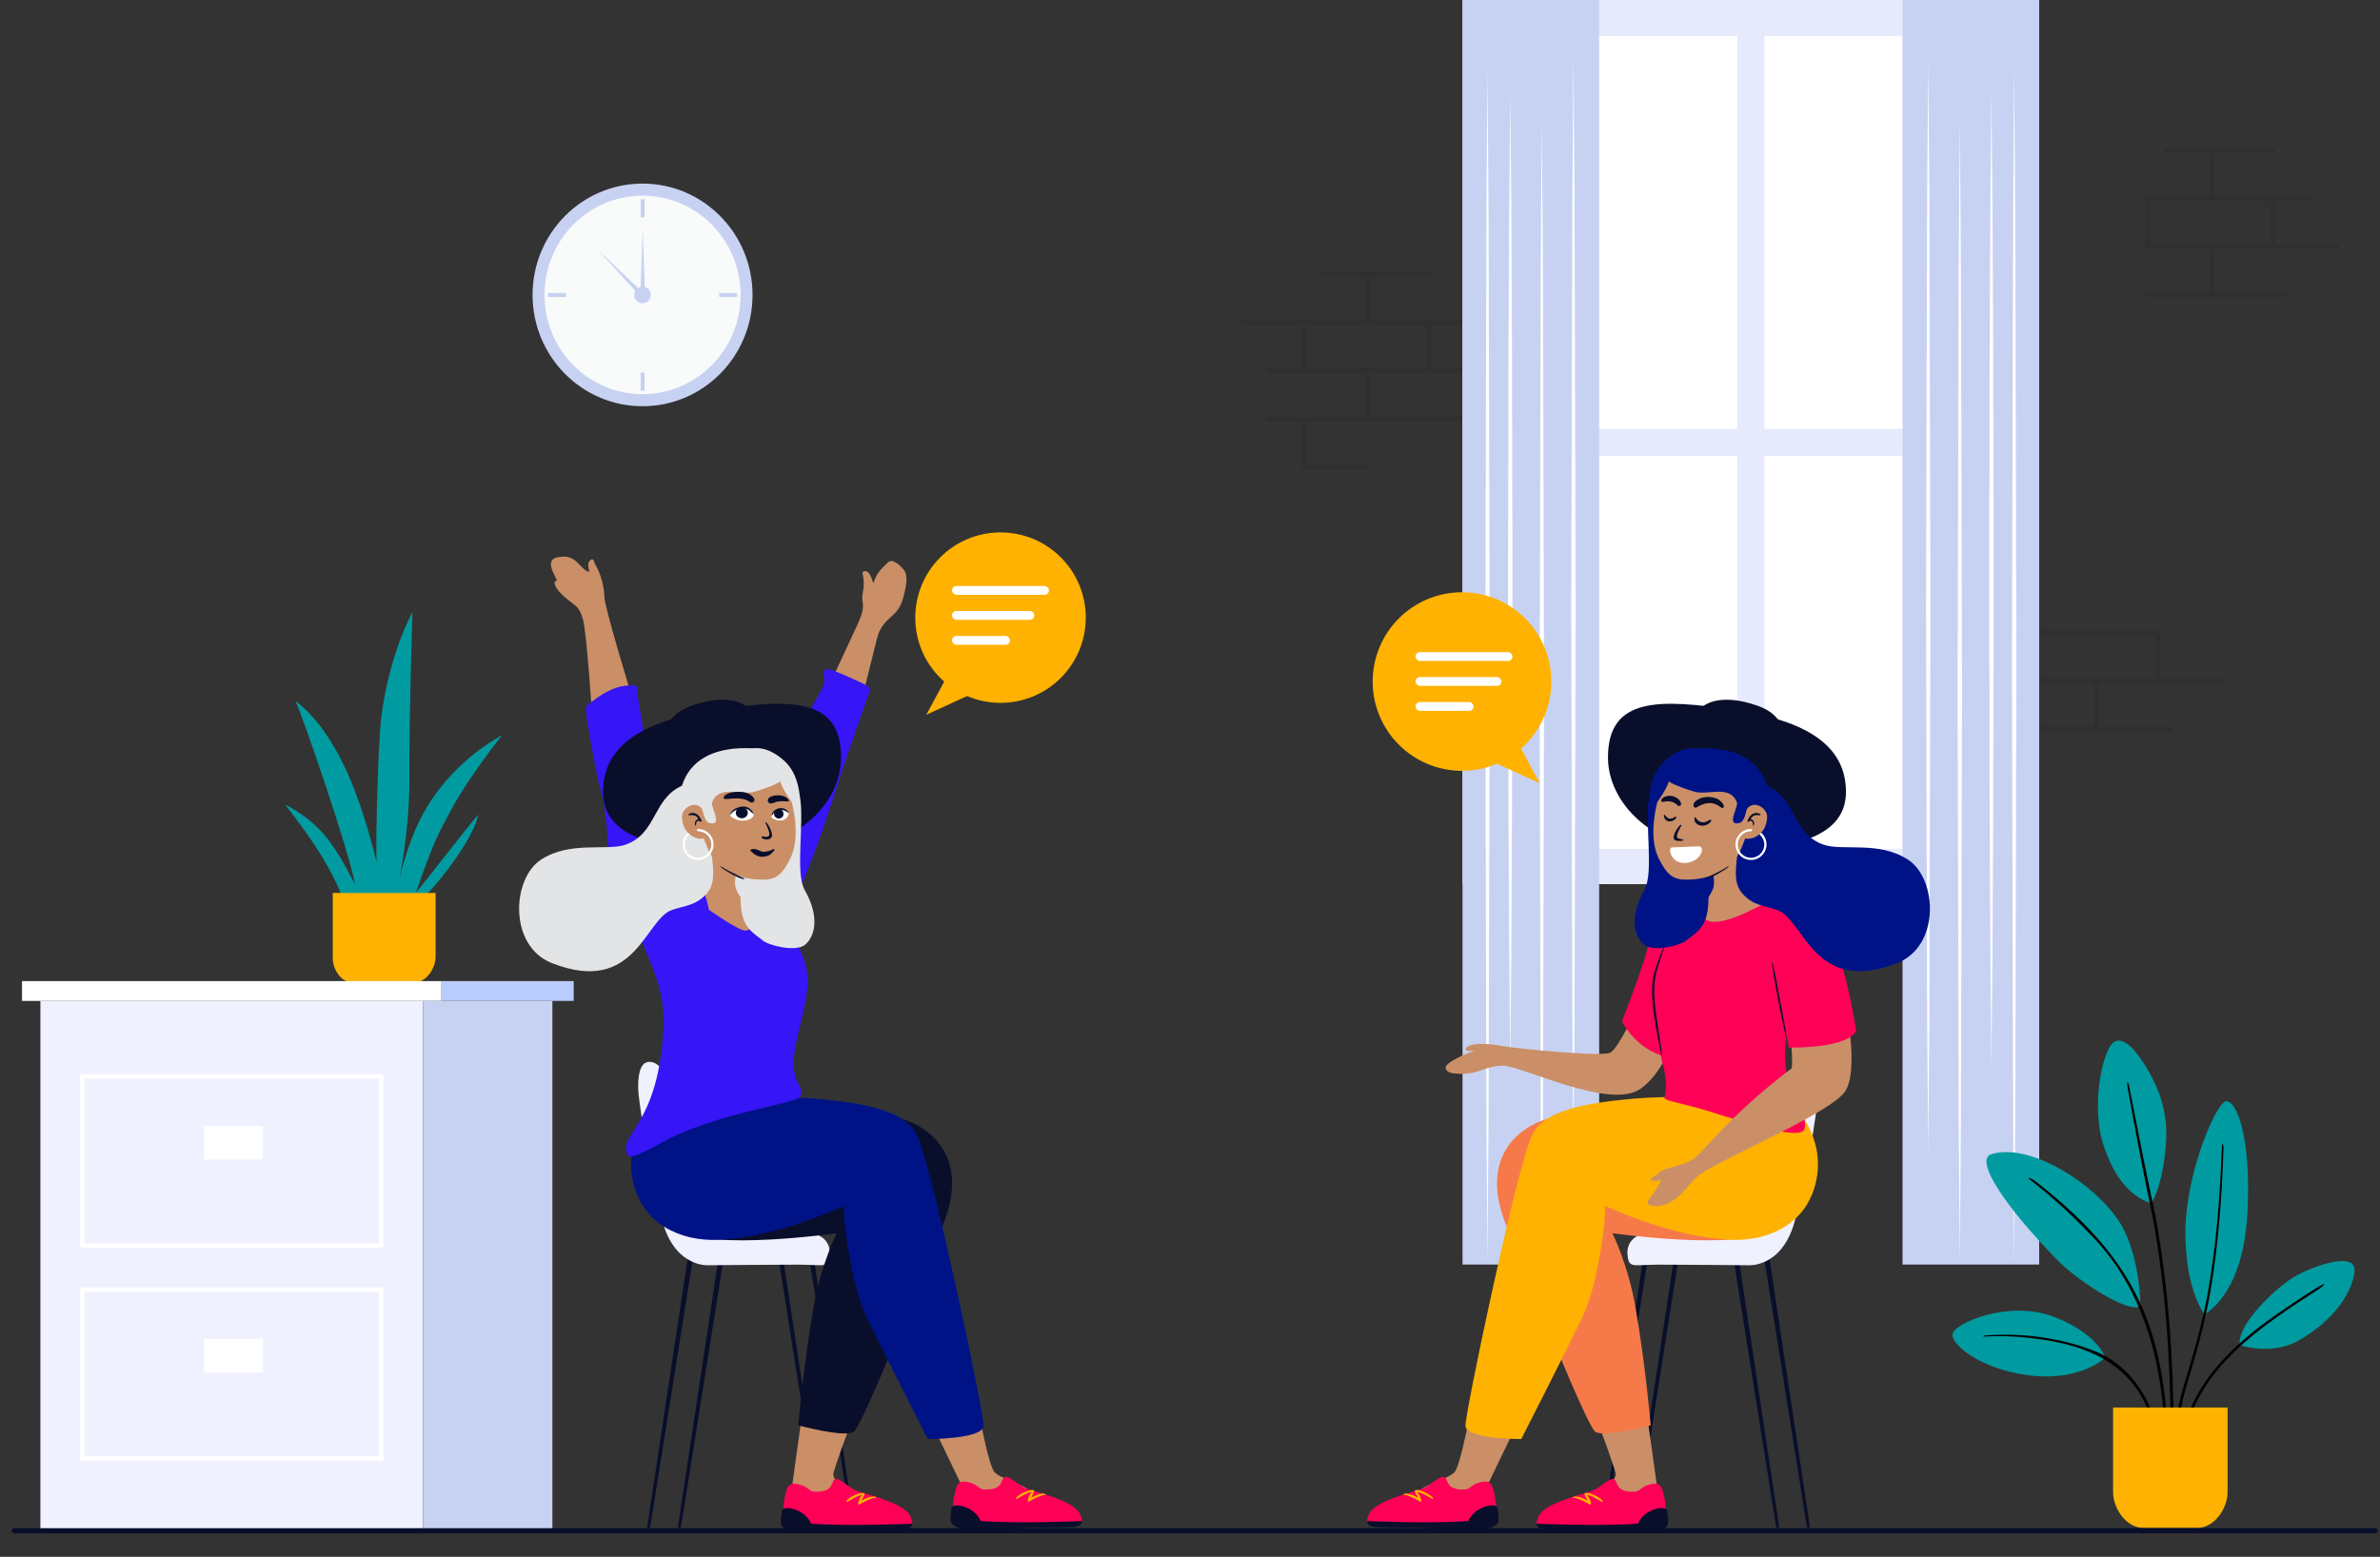
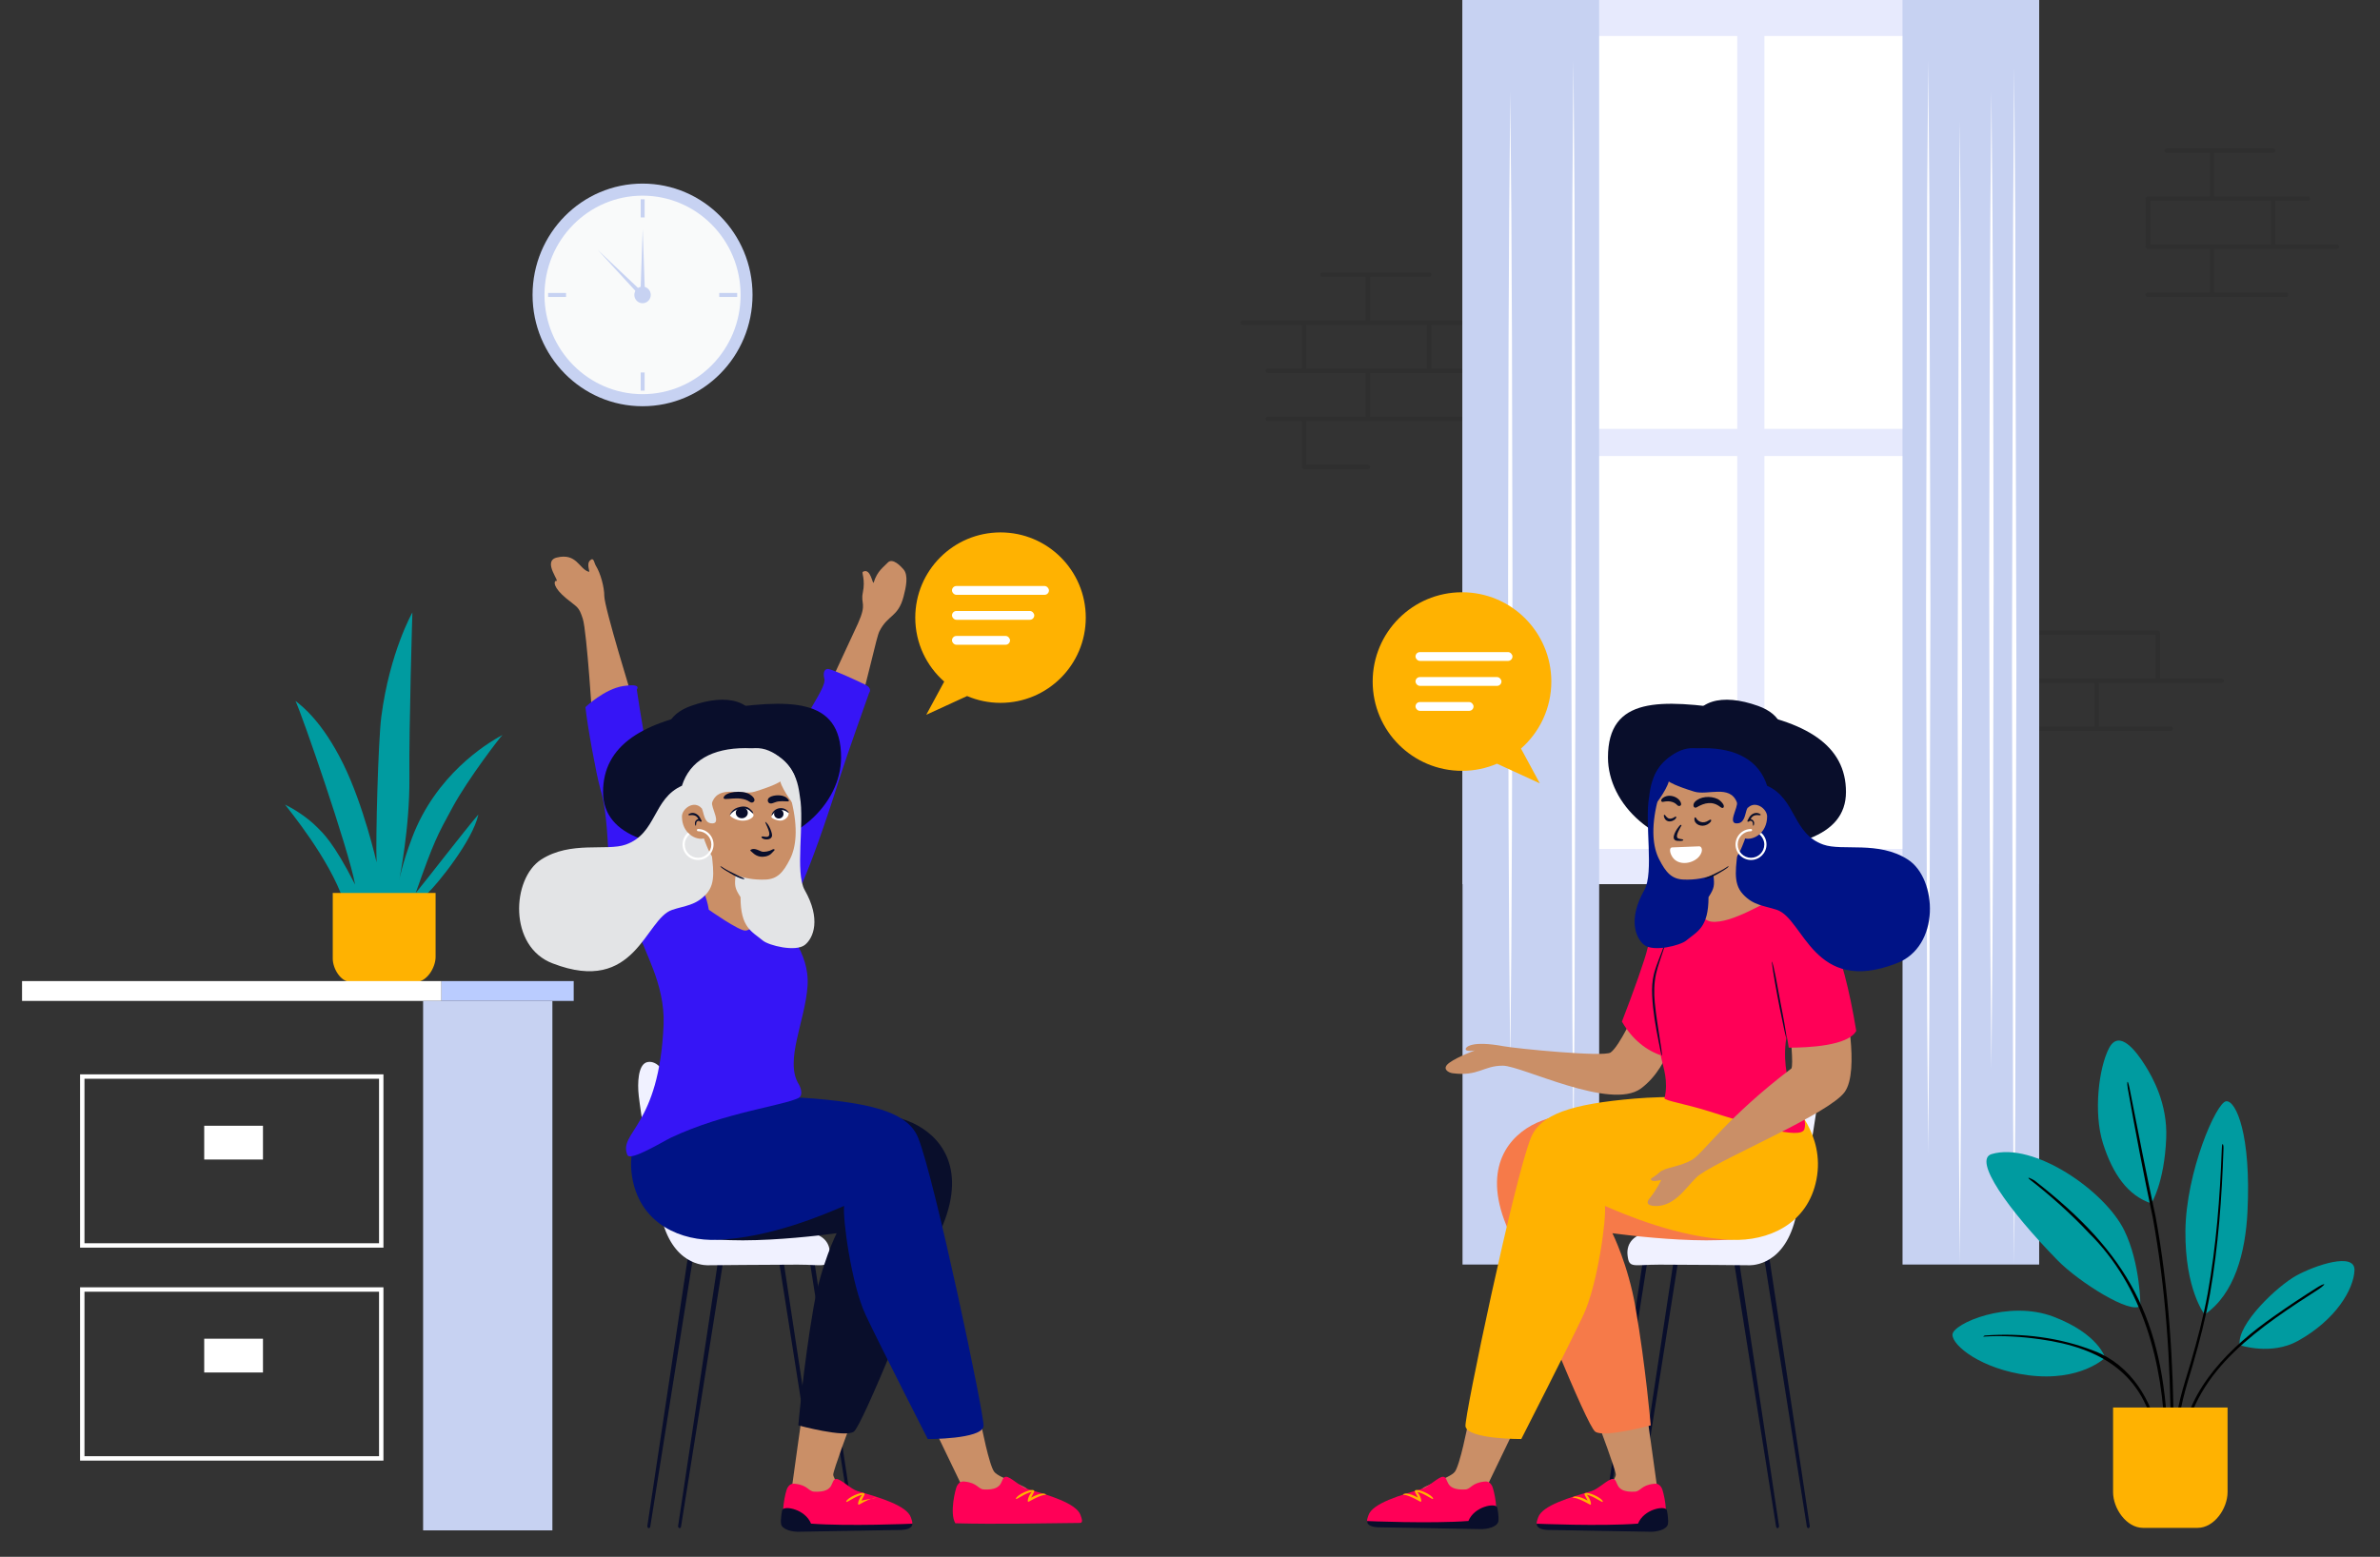
<svg xmlns="http://www.w3.org/2000/svg" xmlns:ns1="http://design.blush" viewBox="0 0 3240 2120" overflow="visible" width="3240px" height="2120px">
  <rect x="0" y="0" width="3240" height="2120" fill="#333333" stroke="none" />
  <g id="Master/Scenes/Socializing" stroke="none" stroke-width="1" fill="none" fill-rule="evenodd" ns1:viewBox="16 -7.999999999999773 3231.999999999999 2095.9999999999995" ns1:i="0">
    <g id="Background" ns1:i="0.0">
      <path d="M1945.485,371 C1947.142,371 1948.485,372.344 1948.485,374.001 C1948.485,375.598 1947.236,376.904 1945.662,376.996 L1945.485,377.001 L1865.203,377 L1865.203,436.462 L2032.405,436.463 C2034.003,436.463 2035.309,437.712 2035.4,439.287 L2035.405,439.463 C2035.405,441.06 2034.156,442.366 2032.582,442.458 L2032.405,442.463 L1948.485,442.462 L1948.485,501.926 L2032.405,501.927 C2034.062,501.927 2035.405,503.27 2035.405,504.927 C2035.405,506.524 2034.156,507.83 2032.582,507.922 L2032.405,507.927 L1865.203,507.926 L1865.203,567.386 L2032.405,567.387 C2034.003,567.387 2035.309,568.636 2035.4,570.21 L2035.405,570.387 C2035.405,571.984 2034.156,573.29 2032.582,573.382 L2032.405,573.387 L1945.519,573.386 L1945.485,573.388 L1778.282,573.387 L1778.282,632.849 L1862.203,632.85 C1863.801,632.85 1865.107,634.099 1865.198,635.673 L1865.203,635.85 C1865.203,637.447 1863.954,638.753 1862.379,638.845 L1862.203,638.85 L1775.283,638.85 C1773.686,638.85 1772.38,637.601 1772.288,636.026 L1772.283,635.85 L1772.282,573.385 L1725.959,573.386 C1724.302,573.386 1722.959,572.042 1722.959,570.386 C1722.959,568.788 1724.208,567.482 1725.783,567.391 L1725.959,567.386 L1859.202,567.385 L1859.202,507.925 L1725.959,507.926 C1724.361,507.926 1723.055,506.677 1722.964,505.102 L1722.959,504.926 C1722.959,503.328 1724.208,502.022 1725.783,501.931 L1725.959,501.926 L1772.281,501.925 L1772.281,442.461 L1692,442.462 C1690.344,442.462 1689,441.119 1689,439.462 C1689,437.864 1690.249,436.558 1691.824,436.467 L1692,436.462 L1859.202,436.461 L1859.202,377 L1800.53,377 C1798.933,377 1797.627,375.751 1797.535,374.176 L1797.53,374 C1797.53,372.402 1798.779,371.096 1800.354,371.005 L1800.53,371 L1945.485,371 Z M1942.485,442.463 L1778.281,442.463 L1778.281,501.925 L1942.485,501.925 L1942.485,442.463 Z" id="Bricks" fill-opacity=".08" fill="#000" fill-rule="nonzero" ns1:i="0.0.0" />
      <path d="M2937.486,858.464 C2939.083,858.464 2940.389,859.713 2940.481,861.288 L2940.486,861.464 L2940.485,923.926 L3024.405,923.927 C3026.062,923.927 3027.405,925.27 3027.405,926.927 C3027.405,928.524 3026.156,929.83 3024.581,929.922 L3024.405,929.927 L2857.203,929.926 L2857.203,989.386 L2955.159,989.387 C2956.757,989.387 2958.063,990.636 2958.154,992.21 L2958.159,992.387 C2958.159,993.984 2956.91,995.29 2955.336,995.382 L2955.159,995.387 L2766.84,995.387 C2765.183,995.387 2763.84,994.042 2763.84,992.386 C2763.84,990.788 2765.089,989.482 2766.664,989.391 L2766.84,989.386 L2851.202,989.385 L2851.201,929.926 L2766.84,929.926 C2765.242,929.926 2763.936,928.677 2763.845,927.102 L2763.84,926.926 C2763.84,926.352 2764.001,925.816 2764.281,925.36 L2764.282,861.464 C2764.282,859.866 2765.531,858.56 2767.105,858.469 L2767.282,858.464 L2937.486,858.464 Z M2934.485,864.463 L2770.281,864.463 L2770.281,923.925 L2934.485,923.925 L2934.485,864.463 Z" id="Bricks" fill-opacity=".08" fill="#000" fill-rule="nonzero" ns1:i="0.0.1" />
      <g id="window" transform="translate(1991, 0)" ns1:i="0.0.2">
        <polygon id="Fill-1" fill="#E7EAFD" points="0 1204 785 1204 785 0 0 0" ns1:i="0.0.2.0" />
        <polygon id="Fill-2" fill="#FFF" points="43 584 374 584 374 49 43 49" ns1:i="0.0.2.1" />
        <polygon id="Fill-3" fill="#FFF" points="411 584 742 584 742 49 411 49" ns1:i="0.0.2.2" />
        <polygon id="Fill-4" fill="#FFF" points="43 1156 374 1156 374 621 43 621" ns1:i="0.0.2.3" />
        <polygon id="Fill-5" fill="#FFF" points="411 1156 742 1156 742 621 411 621" ns1:i="0.0.2.4" />
        <polygon id="Fill-6" fill="#C7D2F2" points="0 1722 186 1722 186 0 0 0" ns1:i="0.0.2.5" />
        <polygon id="Fill-7" fill="#FFF" points="149.542 268.126 149.014 454.247 148.006 826.5 149.002 1198.747 149.53 1384.879 151 1571 152.47 1384.879 152.992 1198.747 153.994 826.5 152.986 454.247 152.458 268.126 151 82" ns1:i="0.0.2.6" />
        <polygon id="Fill-8" fill="#FFF" points="63.545 291.249 62.705 457.503 62.003 790 62.693 1122.497 63.533 1288.751 64.997 1455 66.473 1288.751 67.307 1122.497 67.997 790 67.301 457.503 66.461 291.249 64.997 125" ns1:i="0.0.2.7" />
-         <polygon id="Fill-9" fill="#FFF" points="106.542 359.622 106.014 554.25 105.006 943.5 106.002 1332.75 106.53 1527.378 108 1722 109.47 1527.378 109.992 1332.75 110.994 943.5 109.986 554.25 109.458 359.622 108 165" ns1:i="0.0.2.8" />
-         <polygon id="Fill-10" fill="#FFF" points="32.545 295.747 32.011 499.5 31.003 907 32.005 1314.5 32.533 1518.253 34.003 1722 35.473 1518.253 35.995 1314.5 36.997 907 35.989 499.5 35.461 295.747 34.003 92" ns1:i="0.0.2.9" />
        <polygon id="Fill-11" fill="#C7D2F2" points="599 1722 785 1722 785 0 599 0" ns1:i="0.0.2.10" />
        <polygon id="Fill-12" fill="#FFF" points="632.542 268.126 632.014 454.247 631.006 826.5 632.008 1198.747 632.53 1384.879 634 1571 635.47 1384.879 635.998 1198.747 636.994 826.5 635.992 454.247 635.458 268.126 634 82" ns1:i="0.0.2.11" />
        <polygon id="Fill-13" fill="#FFF" points="718.542 291.249 717.708 457.503 717 790 717.696 1122.497 718.536 1288.751 720 1455 721.47 1288.751 722.31 1122.497 723 790 722.298 457.503 721.464 291.249 720 125" ns1:i="0.0.2.12" />
        <polygon id="Fill-14" fill="#FFF" points="675.542 359.622 675.014 554.25 674.006 943.5 675.008 1332.75 675.53 1527.378 677 1722 678.47 1527.378 678.998 1332.75 679.994 943.5 678.992 554.25 678.458 359.622 677 165" ns1:i="0.0.2.13" />
        <polygon id="Fill-15" fill="#FFF" points="749.542 295.747 749.014 499.5 748.006 907 749.008 1314.5 749.53 1518.253 751.006 1722 752.47 1518.253 752.998 1314.5 753.994 907 752.986 499.5 752.458 295.747 751.006 92" ns1:i="0.0.2.14" />
      </g>
      <g id="Group-3" transform="translate(725, 250)" ns1:i="0.0.3">
        <path d="M299.456,151.596 C299.456,235.32 232.42,303.192 149.724,303.192 C67.036,303.192 -8.52651283e-13,235.32 -8.52651283e-13,151.596 C-8.52651283e-13,67.872 67.036,0 149.724,0 C232.42,0 299.456,67.872 299.456,151.596" id="Fill-1" fill="#C7D2F2" ns1:i="0.0.3.0" />
        <path d="M283.218,151.596 C283.218,226.24 223.454,286.752 149.726,286.752 C76.002,286.752 16.238,226.24 16.238,151.596 C16.238,76.952 76.002,16.44 149.726,16.44 C223.454,16.44 283.218,76.952 283.218,151.596" id="Fill-3" fill="#F9FAFA" ns1:i="0.0.3.1" />
        <path d="M160.905,151.596 C160.905,157.844 155.901,162.912 149.725,162.912 C143.553,162.912 138.549,157.844 138.549,151.596 C138.549,145.344 143.553,140.276 149.725,140.276 C155.901,140.276 160.905,145.344 160.905,151.596" id="Fill-5" fill="#C7D2F2" ns1:i="0.0.3.2" />
        <polygon id="Fill-7" fill="#C7D2F2" points="147.194 46.102 152.566 46.102 152.566 21.378 147.194 21.378" ns1:i="0.0.3.3" />
        <polygon id="Fill-9" fill="#C7D2F2" points="147.194 281.958 152.566 281.958 152.566 257.234 147.194 257.234" ns1:i="0.0.3.4" />
        <polygon id="Fill-10" fill="#C7D2F2" points="254.146 154.386 278.562 154.386 278.562 148.946 254.146 148.946" ns1:i="0.0.3.5" />
        <polygon id="Fill-11" fill="#C7D2F2" points="21.19 154.386 45.61 154.386 45.61 148.946 21.19 148.946" ns1:i="0.0.3.6" />
        <polygon id="Fill-12" fill="#C7D2F2" points="146.925 147.68 149.929 61.968 152.937 147.68" ns1:i="0.0.3.7" />
        <polygon id="Fill-13" fill="#C7D2F2" points="146.452 153.125 88.768 90.317 150.704 148.825" ns1:i="0.0.3.8" />
      </g>
      <path d="M3094.485,202 C3096.142,202 3097.485,203.344 3097.485,205.001 C3097.485,206.598 3096.236,207.904 3094.661,207.996 L3094.485,208.001 L3014.202,208 L3014.202,267.462 L3141.651,267.463 C3143.248,267.463 3144.554,268.712 3144.646,270.287 L3144.651,270.463 C3144.651,272.06 3143.402,273.366 3141.827,273.458 L3141.651,273.463 L3097.485,273.462 L3097.485,332.926 L3181.405,332.927 C3183.062,332.927 3184.405,334.27 3184.405,335.927 C3184.405,337.524 3183.156,338.83 3181.581,338.922 L3181.405,338.927 L3014.202,338.926 L3014.202,398.386 L3112.159,398.387 C3113.757,398.387 3115.063,399.636 3115.154,401.21 L3115.159,401.387 C3115.159,402.984 3113.91,404.29 3112.336,404.382 L3112.159,404.387 L3011.203,404.387 L3011.167,404.387 L2923.84,404.387 C2922.183,404.387 2920.84,403.042 2920.84,401.386 C2920.84,399.788 2922.089,398.482 2923.664,398.391 L2923.84,398.386 L3008.202,398.385 L3008.201,338.926 L2923.84,338.926 C2922.242,338.926 2920.936,337.677 2920.845,336.102 L2920.84,335.926 C2920.84,335.352 2921.001,334.816 2921.281,334.36 L2921.281,272.028 C2921.001,271.572 2920.84,271.036 2920.84,270.462 C2920.84,268.864 2922.089,267.558 2923.664,267.467 L2923.84,267.462 L3008.202,267.461 L3008.202,208 L2949.53,208 C2947.932,208 2946.626,206.751 2946.535,205.176 L2946.53,205 C2946.53,203.402 2947.779,202.096 2949.354,202.005 L2949.53,202 L3094.485,202 Z M3091.485,273.463 L2927.281,273.463 L2927.281,332.925 L3091.485,332.925 L3091.485,273.463 Z" id="Bricks" fill-opacity=".08" fill="#000" fill-rule="nonzero" ns1:i="0.0.4" />
      <g id="Chair" transform="translate(2324, 1681) scale(-1, 1) translate(-2324, -1681) translate(2024, 1281) scale(0.857 1)" ns1:width="600" ns1:height="800" ns1:component="Chair" ns1:i="0.0.5" ns1:value="Tall Chair 1" ns1:viewBox="170.20547945205476 164 347.6027397260276 635.9999999999999">
        <g id="Chair/Tall Chair 1" stroke="none" stroke-width="1" fill="none" fill-rule="evenodd" ns1:viewBox="170.20547945205476 164 347.6027397260276 635.9999999999999" ns1:i="0.0.5.0">
          <g id="Chair" transform="translate(172, 165)" ns1:i="0.0.5.0.0">
            <path d="M277.095,253.88 C276.726,252.021 275.3,250.63 273.593,250.622 L273.564,250.622 L134.434,250 L134.422,250 C132.534,249.99 130.824,251.502 130.384,253.738 L63.917,631.631 C63.63,633.096 64.405,634.564 65.662,634.918 C66.928,635.274 68.203,634.368 68.51,632.892 L137.712,259.683 L270.708,259.088 L339.489,632.892 C339.791,634.357 341.052,635.269 342.314,634.929 C343.584,634.587 344.375,633.111 344.082,631.631 L277.095,253.88 Z" id="Fill-4" fill="#090E2B" ns1:i="0.0.5.0.0.0" />
            <path d="M228.238,253.88 C227.869,252.021 226.443,250.63 224.736,250.622 L224.707,250.622 L85.577,250 L85.565,250 C83.677,249.99 81.967,251.502 81.527,253.738 L15.06,631.631 C14.773,633.096 15.548,634.564 16.804,634.918 C18.071,635.274 19.346,634.368 19.652,632.892 L88.855,259.683 L221.851,259.088 L290.632,632.892 C290.934,634.357 292.194,635.269 293.457,634.929 C294.727,634.587 295.518,633.111 295.225,631.631 L228.238,253.88 Z" id="Fill-4-Copy" fill="#090E2B" ns1:i="0.0.5.0.0.1" />
            <path d="M50.308,41.22 C57.264,81.419 96.454,206.924 117.598,221.043 C138.742,235.16 262.22,232.41 276.705,233.82 C291.189,235.231 306.881,245.105 304.467,263.441 C302.053,281.778 296.017,276.135 253.771,276.135 C211.524,276.135 112.548,276.955 112.548,276.955 C112.548,276.955 61.293,280.665 40.196,220.787 C20.874,165.946 3.779,64.748 1.365,46.41 C-1.049,28.073 0.696,5.585 12.655,1.02 C21.71,-2.435 43.351,1.02 50.308,41.22 Z" id="Fill-1" fill="#F0F1FF" ns1:i="0.0.5.0.0.2" />
          </g>
        </g>
      </g>
      <g id="Medium Plants" transform="translate(2507, 1281) scale(1 1)" ns1:width="845" ns1:height="800" ns1:component="Medium Plants" ns1:i="0.0.6" ns1:value="Plant 2" ns1:viewBox="147.875 135.72938689217756 553.475 663.8477801268499">
        <g id="Medium Plants/Plant 2" stroke="none" stroke-width="1" fill="none" fill-rule="evenodd" ns1:viewBox="147.875 135.72938689217756 553.475 663.8477801268499" ns1:i="0.0.6.0">
          <g id="Group" transform="translate(151, 136)" ns1:i="0.0.6.0.0">
            <path d="M255.804,361.181 C255.804,361.181 255.968,303.989 233.936,258.657 C207.752,204.781 110.688,137.421 53.252,154.605 C27.784,162.225 74.804,229.529 143.292,299.445 C172.128,328.885 243.072,373.649 255.804,361.181 Z" id="Stroke-1" fill="#009BA0" ns1:i="0.0.6.0.0.0" />
            <path d="M270.712,221.689 C270.712,221.689 288.452,194.365 290.96,132.729 C292.856,86.017 272.568,50.181 262.056,33.493 C250.248,14.745 227.032,-16.263 213.124,10.317 C199.212,36.905 191.688,98.117 204.836,139.813 C217.984,181.505 238.708,211.309 270.712,221.689 Z" id="Stroke-3" fill="#009BA0" ns1:i="0.0.6.0.0.1" />
            <path d="M207.753,431.896 C207.753,431.896 174.157,465.052 102.773,455.7 C39.125,447.36 -0.511,415.244 0.005,400.364 C0.521,385.484 75.893,352.564 137.465,376.016 C199.037,399.472 207.753,431.896 207.753,431.896 Z" id="Stroke-5" fill="#009BA0" ns1:i="0.0.6.0.0.2" />
            <path d="M343.29,373.052 C343.29,373.052 316.394,339.288 317.118,259.232 C317.838,179.176 359.17,83.824 372.622,82.644 C386.082,81.468 406.758,128.712 401.59,233.136 C398.862,288.252 384.214,345.204 343.29,373.052 Z" id="Stroke-7" fill="#009BA0" ns1:i="0.0.6.0.0.3" />
            <path d="M390.948,414.732 C390.948,414.732 433.816,429.308 470.388,408.912 C522.396,379.904 546.2,338.356 547.268,312.916 C548.332,287.476 493.836,305.98 468.304,319.936 C442.58,333.996 386.932,386.18 390.948,414.732 Z" id="Stroke-9" fill="#009BA0" ns1:i="0.0.6.0.0.4" />
            <path d="M368.893,148.247 C366.685,214.139 361.885,280.055 350.533,345.067 C344.689,377.587 336.417,409.551 327.241,441.227 C318.061,472.651 307.037,503.979 307.649,537.079 C307.737,539.627 303.569,539.767 303.649,537.075 C303.149,503.679 314.429,471.751 323.817,440.223 C333.101,408.683 341.493,376.811 347.445,344.503 C359.041,279.767 364.129,213.875 366.617,148.191 C366.609,147.671 366.941,141.271 367.349,141.131 C369.349,140.427 368.941,147.287 368.893,148.247" id="Fill-11" fill="#000" ns1:i="0.0.6.0.0.5" />
            <path d="M241.034,64.806 C252.378,123.058 264.026,182.022 276.574,240.062 C294.438,337.958 300.862,437.674 301.178,537.074 C301.202,539.534 297.15,539.77 297.178,537.074 C296.862,437.934 290.454,338.43 272.642,240.814 C260.31,182.79 249.022,123.638 238.666,65.25 C238.518,64.534 237.23,55.906 238.562,56.214 C239.158,56.35 240.902,64.022 241.034,64.806" id="Fill-13" fill="#000" ns1:i="0.0.6.0.0.6" />
            <path d="M111.548,190.485 C239.672,290.141 287.1,378.629 293.212,541.541 C293.236,544.069 289.14,544.249 289.212,541.517 C286.596,439.465 259.912,335.225 185.316,261.625 C162.092,236.737 132.632,210.377 105.696,189.581 C104.748,188.949 102.16,186.405 104.132,186.837 C105.272,187.081 110.984,190.037 111.548,190.485" id="Fill-15" fill="#000" ns1:i="0.0.6.0.0.7" />
            <path d="M44.423,401.618 C94.743,397.874 146.159,404.266 193.263,422.79 C241.971,441.422 272.687,490.006 280.615,540.074 C281.047,542.562 277.155,543.366 276.679,540.782 C261.427,453.798 202.071,418.202 119.495,406.762 C94.711,403.158 67.239,401.422 42.207,403.158 C41.115,403.294 43.195,401.698 44.423,401.618" id="Fill-17" fill="#000" ns1:i="0.0.6.0.0.8" />
            <path d="M499.692,337.779 C421.66,388.195 329.632,447.239 315.512,546.871 C315.188,549.419 311.04,548.839 311.564,546.219 C321.7,471.771 378.988,416.471 437.732,375.371 C457.48,361.415 477.616,348.071 498.092,335.211 C498.884,334.711 506.144,330.643 506.12,332.095 C506.112,332.855 500.56,337.243 499.692,337.779" id="Fill-19" fill="#000" ns1:i="0.0.6.0.0.9" />
            <path d="M333.767,663.567 L259.347,663.567 C236.855,663.567 218.619,637.331 218.619,614.839 L218.619,499.695 L374.495,499.695 L374.495,614.839 C374.495,637.331 356.259,663.567 333.767,663.567 Z" id="Stroke-21" fill="#FFB201" ns1:i="0.0.6.0.0.10" />
          </g>
        </g>
      </g>
      <g id="Medium Plants" transform="translate(111, 537) scale(1 1)" ns1:width="845" ns1:height="800" ns1:component="Medium Plants" ns1:i="0.0.7" ns1:value="Plant 1" ns1:viewBox="274.625 296.4059196617337 299.9749999999998 507.399577167019">
        <g id="Medium Plants/Plant 1" stroke="none" stroke-width="1" fill="none" fill-rule="evenodd" ns1:viewBox="274.625 296.4059196617337 299.9749999999998 507.399577167019" ns1:i="0.0.7.0">
          <g id="Group" transform="translate(277, 297)" ns1:i="0.0.7.0.0">
            <path d="M79.365,206.474 C50.777,148.413 23.03,127.299 14.225,120.517 C22.353,136.795 86.551,322.095 95.433,370.614 C65.629,311.883 50.262,299.196 44.705,293.482 C29.664,278.016 10.838,267.028 0,261.602 C4.745,268.191 60.284,334.858 79.927,393.191 L95.506,421 L173.401,421 C173.401,421 181.529,393.988 194.398,382.057 C207.268,370.128 255.765,310.409 263.216,275.138 C245.239,295.953 188.071,370.128 177.901,382.057 C202.964,311.117 206.727,304.563 228.145,265.223 C249.564,225.881 293.969,168.279 296,166.923 C272.97,179.133 205.258,221.8 173.147,306.33 C159.728,341.654 155.522,364.151 155.522,364.151 C155.522,364.151 170.024,293.548 169.346,224.361 C168.668,155.175 173.401,0 173.401,0 C173.401,0 142.527,54.185 131.086,142.025 C126.855,174.509 123.285,307.942 124.639,340.22 C124.639,340.22 107.121,262.844 79.365,206.474 Z" id="Fill-1" fill="#009BA0" ns1:i="0.0.7.0.0.0" />
            <path d="M178.622,503 L88.883,503 C75.693,503 65,484.764 65,471.532 L65,382 L205,382 L205,469.029 C205,483.583 193.13,503 178.622,503" id="Fill-4" fill="#FFB201" ns1:i="0.0.7.0.0.1" />
          </g>
        </g>
      </g>
      <g id="Bubble-1" transform="translate(1246, 725)" ns1:i="0.0.8">
        <path d="M232.12,116.08 C232.12,180.16 180.16,232.12 116.04,232.12 C99.88,232.12 84.52,228.8 70.56,222.84 L14.96,248.36 L39.4,203.16 C15.24,181.92 1.30739863e-12,150.8 1.30739863e-12,116.08 C1.30739863e-12,51.96 51.96,-4.26325641e-14 116.04,-4.26325641e-14 C180.16,-4.26325641e-14 232.12,51.96 232.12,116.08" id="Fill-1" fill="#FFB201" ns1:i="0.0.8.0" />
        <rect id="Rectangle" fill="#FFF" x="50" y="73" width="132" height="12" rx="6" ns1:i="0.0.8.1" />
        <rect id="Rectangle-Copy" fill="#FFF" x="50" y="107" width="112" height="12" rx="6" ns1:i="0.0.8.2" />
        <rect id="Rectangle-Copy-2" fill="#FFF" x="50" y="141" width="79" height="12" rx="6" ns1:i="0.0.8.3" />
      </g>
      <g id="Bubble-2" transform="translate(1868.682, 806.501)" ns1:i="0.0.9">
        <path d="M-1.87583282e-12,121.62 C-1.87583282e-12,188.756 54.436,243.196 121.616,243.196 C138.552,243.196 154.64,239.716 169.268,233.472 L227.52,260.208 L201.916,212.856 C227.228,190.6 243.196,157.996 243.196,121.62 C243.196,54.44 188.752,2.84217094e-14 121.616,2.84217094e-14 C54.436,2.84217094e-14 -1.87583282e-12,54.44 -1.87583282e-12,121.62" id="Fill-4" fill="#FFB201" ns1:i="0.0.9.0" />
        <rect id="Rectangle-Copy-3" fill="#FFF" x="58.318" y="81.499" width="132" height="12" rx="6" ns1:i="0.0.9.1" />
        <rect id="Rectangle-Copy-4" fill="#FFF" x="58.318" y="115.499" width="117" height="12" rx="6" ns1:i="0.0.9.2" />
        <rect id="Rectangle-Copy-5" fill="#FFF" x="58.318" y="149.499" width="79" height="12" rx="6" ns1:i="0.0.9.3" />
      </g>
      <g id="Shelf" transform="translate(30, 1336)" ns1:i="0.0.10">
-         <polygon id="Fill-16" fill="#F0F1FF" points="25 748 546 748 546 27 25 27" ns1:i="0.0.10.0" />
        <polygon id="Fill-17" fill="#FFF" points="0 27 571 27 571 0 0 0" ns1:i="0.0.10.1" />
        <polygon id="Fill-18" fill="#BACCFF" points="571 27 751 27 751 0 571 0" ns1:i="0.0.10.2" />
        <polygon id="Fill-19" fill="#C7D2F2" points="546 748 722 748 722 27 546 27" ns1:i="0.0.10.3" />
        <polygon id="Stroke-20" stroke="#FFF" stroke-width="6" points="82 360 489 360 489 130 82 130" ns1:i="0.0.10.4" />
        <polygon id="Fill-21" fill="#FFF" points="248 243 328 243 328 197 248 197" ns1:i="0.0.10.5" />
        <polygon id="Stroke-23" stroke="#FFF" stroke-width="6" points="82 650 489 650 489 420 82 420" ns1:i="0.0.10.6" />
        <polygon id="Fill-24" fill="#FFF" points="248 533 328 533 328 487 248 487" ns1:i="0.0.10.7" />
      </g>
      <g id="Chair" transform="translate(721, 1281) scale(0.857 1)" ns1:width="600" ns1:height="800" ns1:component="Chair" ns1:i="0.0.11" ns1:value="Tall Chair 1" ns1:viewBox="170.20547945205476 164 347.6027397260276 635.9999999999999">
        <g id="Chair/Tall Chair 1" stroke="none" stroke-width="1" fill="none" fill-rule="evenodd" ns1:viewBox="170.20547945205476 164 347.6027397260276 635.9999999999999" ns1:i="0.0.11.0">
          <g id="Chair" transform="translate(172, 165)" ns1:i="0.0.11.0.0">
            <path d="M277.095,253.88 C276.726,252.021 275.3,250.63 273.593,250.622 L273.564,250.622 L134.434,250 L134.422,250 C132.534,249.99 130.824,251.502 130.384,253.738 L63.917,631.631 C63.63,633.096 64.405,634.564 65.662,634.918 C66.928,635.274 68.203,634.368 68.51,632.892 L137.712,259.683 L270.708,259.088 L339.489,632.892 C339.791,634.357 341.052,635.269 342.314,634.929 C343.584,634.587 344.375,633.111 344.082,631.631 L277.095,253.88 Z" id="Fill-4" fill="#090E2B" ns1:i="0.0.11.0.0.0" />
            <path d="M228.238,253.88 C227.869,252.021 226.443,250.63 224.736,250.622 L224.707,250.622 L85.577,250 L85.565,250 C83.677,249.99 81.967,251.502 81.527,253.738 L15.06,631.631 C14.773,633.096 15.548,634.564 16.804,634.918 C18.071,635.274 19.346,634.368 19.652,632.892 L88.855,259.683 L221.851,259.088 L290.632,632.892 C290.934,634.357 292.194,635.269 293.457,634.929 C294.727,634.587 295.518,633.111 295.225,631.631 L228.238,253.88 Z" id="Fill-4-Copy" fill="#090E2B" ns1:i="0.0.11.0.0.1" />
            <path d="M50.308,41.22 C57.264,81.419 96.454,206.924 117.598,221.043 C138.742,235.16 262.22,232.41 276.705,233.82 C291.189,235.231 306.881,245.105 304.467,263.441 C302.053,281.778 296.017,276.135 253.771,276.135 C211.524,276.135 112.548,276.955 112.548,276.955 C112.548,276.955 61.293,280.665 40.196,220.787 C20.874,165.946 3.779,64.748 1.365,46.41 C-1.049,28.073 0.696,5.585 12.655,1.02 C21.71,-2.435 43.351,1.02 50.308,41.22 Z" id="Fill-1" fill="#F0F1FF" ns1:i="0.0.11.0.0.2" />
          </g>
        </g>
      </g>
-       <path d="M3233.5,2081 C3235.433,2081 3237,2082.567 3237,2084.5 C3237,2086.369 3235.536,2087.895 3233.692,2087.995 L3233.5,2088 L19.5,2088 C17.567,2088 16,2086.433 16,2084.5 C16,2082.631 17.464,2081.105 19.308,2081.005 L19.5,2081 L3233.5,2081 Z" id="Floor" fill="#090E2B" fill-rule="nonzero" ns1:i="0.0.12" />
    </g>
    <g transform="translate(502, 589) scale(1 1)" ns1:has-customizable-colors="true" ns1:width="1110" ns1:height="1500" id="Master/Character/Sitting" ns1:component="Master/Character/Sitting" ns1:i="0.1" ns1:value="Sitting" ns1:viewBox="300 397.5 674.9999999999999 1102.4999999999998">
      <g id="Master/Character/Sitting" stroke="none" stroke-width="1" fill="none" fill-rule="evenodd" ns1:has-customizable-colors="true" ns1:viewBox="300 397.5 674.9999999999999 1102.4999999999998" ns1:i="0.1.0">
        <g id="Sitting" transform="translate(179, 940) scale(1 1)" ns1:width="752" ns1:height="560" ns1:component="Sitting" ns1:i="0.1.0.0" ns1:value="On Chair 1" ns1:viewBox="176.72000000000003 -36.12903225806457 616.6399999999999 594.6236559139786">
          <g id="Sitting/On Chair 1" stroke="none" stroke-width="1" fill="none" fill-rule="evenodd" ns1:viewBox="176.72000000000003 -36.12903225806457 616.6399999999999 594.6236559139786" ns1:i="0.1.0.0.0">
            <path d="M410.615,399.5 C410.615,399.5 400.358,471.95 396.172,502.906 C391.95,534.126 467.049,503.737 467.049,503.737 C467.049,503.737 453.51,484.443 453.305,479.158 C453.101,473.871 476.219,412 476.219,412 L410.615,399.5 Z" id="Fill-3" fill="#ca8f67" ns1:color="Skin-500" ns1:i="0.1.0.0.0.0" />
            <path d="M561.036,7.46069873e-14 C597.898,16.848 635.154,59.388 602.589,139.129 C570.024,218.869 493.394,411.872 481.349,420.555 C469.306,429.239 405.785,412 405.785,412 C405.785,412 412.733,330.945 426.535,251.243 C436.642,192.88 457.952,150.326 457.952,150.326 C457.952,150.326 286.541,174.784 243.983,146.076 C188.125,108.397 229.481,6.861 261.586,-5.711 C302.859,-21.871 490.855,-32.076 561.036,7.46069873e-14 Z" id="Fill-5" fill="#090E2B" ns1:i="0.1.0.0.0.1" />
            <path d="M559.105,537.55 C553.719,520.869 514.662,509.853 486.46,501.514 C476.967,498.706 463.703,484.835 457.546,485.001 C448.582,485.245 457.367,503.898 427.363,502.274 C419.419,501.845 418.852,493.484 401.592,491.581 C398.787,491.273 394.499,490.728 390.796,497.394 C388.732,501.111 380.282,534.664 388.578,548.345 C446.664,549.846 506.413,548.363 558.02,547.882 C563.06,547.834 560.482,541.819 559.105,537.55" id="Fill-17" fill="#FF0057" ns1:i="0.1.0.0.0.2" />
            <path d="M654.971,412 C654.971,412 665.531,466.51 672.596,475.378 C679.663,484.243 716.329,494.221 717.975,499.698 C719.619,505.175 639.821,518 639.821,518 L591,416.698 L654.971,412 Z" id="Fill-1" fill="#ca8f67" ns1:color="Skin-500" ns1:i="0.1.0.0.0.3" />
            <path d="M790.105,534.55 C784.719,517.87 745.662,506.853 717.46,498.513 C707.967,495.706 694.703,481.834 688.546,482.001 C679.582,482.244 688.367,500.898 658.363,499.274 C650.42,498.845 649.853,490.483 632.592,488.581 C629.787,488.272 625.499,487.728 621.796,494.393 C619.732,498.11 611.282,531.663 619.578,545.346 C677.664,546.846 737.413,545.362 789.02,544.881 C794.06,544.833 791.482,538.818 790.105,534.55" id="Fill-10" fill="#FF0057" ns1:i="0.1.0.0.0.4" />
            <path d="M722.705,510.43 C726.392,503.004 728.005,501.713 726.433,500.544 C722.673,497.748 703.571,506.385 702.07,511.523 C700.945,515.374 713.664,504.229 723.821,502.566 C719.659,506.366 715.779,518.02 719.874,515.696 C739.827,504.382 742.974,507.006 742.999,506.586 C743.117,504.585 735.566,502.967 722.705,510.43" id="Fill-15" fill="#FFB201" ns1:i="0.1.0.0.0.5" />
            <path d="M180.126,77 C192.09,138.955 247.29,161.212 295.189,159.362 C368.355,156.536 442.939,124.042 468.151,113.183 C465.93,129.164 477.805,220.025 497.628,262.074 C517.452,304.124 582.009,430.623 582.009,430.623 C582.009,430.623 654.85,431.05 657.965,413.369 C660.014,401.738 591.63,76.849 569.009,20.596 C556.018,-11.708 513.976,-25.649 427.5,-33 C340.646,-40.383 214.03,-26.772 214.03,-26.772 C214.03,-26.772 168.162,15.045 180.126,77 Z" id="Fill-7" fill="#001386" ns1:i="0.1.0.0.0.6" />
-             <path d="M491.705,514.43 C495.392,507.005 497.005,505.714 495.432,504.544 C491.672,501.749 472.571,510.385 471.07,515.522 C469.945,519.373 482.664,508.228 492.821,506.566 C488.659,510.367 484.778,522.019 488.874,519.697 C508.827,508.381 511.974,511.006 511.999,510.585 C512.117,508.585 504.566,506.966 491.705,514.43" id="Fill-22" fill="#FFB201" ns1:i="0.1.0.0.0.7" />
+             <path d="M491.705,514.43 C495.392,507.005 497.005,505.714 495.432,504.544 C491.672,501.749 472.571,510.385 471.07,515.522 C469.945,519.373 482.664,508.228 492.821,506.566 C488.659,510.367 484.778,522.019 488.874,519.697 C508.827,508.381 511.974,511.006 511.999,510.585 " id="Fill-22" fill="#FFB201" ns1:i="0.1.0.0.0.7" />
            <path d="M546.832,554.391 L407.017,556.857 C397.663,557.231 383.671,554.014 382.318,546.244 C381.307,540.438 383.555,527.795 384.021,526.955 C387.278,521.095 415.033,526.038 423.118,545.827 C474.132,549.649 561.009,545.913 561.009,545.913 C561.009,545.913 562.313,553.593 546.832,554.391" id="Fill-19" fill="#090E2B" ns1:i="0.1.0.0.0.8" />
-             <path d="M777.722,550.785 L637.907,553.251 C628.554,553.625 614.561,550.409 613.208,542.638 C612.198,536.832 614.445,524.19 614.912,523.349 C618.168,517.489 645.923,522.433 654.008,542.222 C705.022,546.044 791.9,542.307 791.9,542.307 C791.9,542.307 793.203,549.988 777.722,550.785" id="Fill-12" fill="#090E2B" ns1:i="0.1.0.0.0.9" />
          </g>
        </g>
        <g id="Upper Body/Sitting" transform="translate(243, 170) scale(1 1.001)" ns1:width="600" ns1:height="951" ns1:component="Upper Body/Sitting" ns1:i="0.1.0.1" ns1:value="Hands Up 2" ns1:viewBox="0.9493670886075734 -4.75 488.92405063291136 821.7500000000002">
          <g id="Upper Body/Sitting/Hands Up 2" stroke="none" stroke-width="1" fill="none" fill-rule="evenodd" ns1:viewBox="0.9493670886075734 -4.75 488.92405063291136 821.7500000000002" ns1:i="0.1.0.1.0">
            <path d="M386.806,167.843 C386.806,167.843 419.925,96.822 423.081,89.742 C435.568,61.732 426.33,63.804 429.609,47.888 C433.302,29.973 427.673,20.826 429.609,19.694 C440.61,13.265 442.989,38.783 444.438,34.071 C449.297,18.283 458.094,13.149 463.279,7.368 C470.16,-0.304 481.969,12.815 485.004,16.355 C491.906,24.404 488.49,40.363 485.004,53.522 C477.531,81.731 463.826,77.612 452.204,100.553 C447.929,108.992 438.017,159.426 423.081,209.763 C397.412,296.272 361.897,398.032 350.695,398.032 C338.244,398.032 300.809,400.211 297.567,398.032 C292.432,394.581 322.179,317.851 386.806,167.843 Z" id="hand-2" fill="#ca8f67" ns1:color="Skin-500" ns1:i="0.1.0.1.0.0" />
            <path d="M267.588,480.133 C263.343,471.907 245.913,454.395 252.451,442.212 C258.989,430.031 280.584,438.59 283.793,444.037 C302.005,474.959 275.078,494.648 267.588,480.133" id="t-4" fill="#FF0057" ns1:i="0.1.0.1.0.1" />
            <path d="M61.859,226.851 C61.859,226.851 53.958,101.19 48.436,83.73 C42.913,66.271 40.961,68.384 25.713,55.668 C8.061,40.946 8.842,32.98 11.576,31.943 C19.386,35.121 -7.733,5.269 12.955,0.232 C40.243,-6.412 43.214,15.795 56.625,19.653 C58.932,20.316 52.891,9.611 58.061,4.338 C63.49,-1.201 63.827,7.651 66.052,11.201 C72.731,21.849 77.652,40.753 77.652,52.47 C77.652,68.093 116.454,193.337 116.454,193.337 C143.584,321.191 155.184,387.405 151.254,391.981 C135.549,410.265 108.967,415.514 101.76,418.966 C98.15,420.695 84.849,356.657 61.859,226.851 Z" id="hand-1" fill="#ca8f67" ns1:color="Skin-500" ns1:i="0.1.0.1.0.2" />
            <path d="M214.713,398 C214.713,398 213.882,427.599 208.194,443.473 C205.002,452.381 189.322,446.288 197.178,464.198 C211.521,496.894 270.541,538.914 281.693,528.335 C292.842,517.759 310.629,512.779 297.172,480.008 C295.435,475.778 265.863,460.511 264.491,455.918 C255.92,427.239 266.612,398 266.612,398 L214.713,398 Z" id="neck" fill="#ca8f67" ns1:color="Skin-500" ns1:i="0.1.0.1.0.3" />
            <g id="tshirt" transform="translate(52, 151)" fill="#3615F6" ns1:i="0.1.0.1.0.4">
              <path d="M280.214,105.529 C295.457,67.623 328.287,25.972 325.304,14.518 C322.321,3.063 327.307,-0.04 331.532,1 C339.917,3.063 370.721,17.096 381.008,22.239 C391.295,27.383 386.152,33.384 386.152,33.384 C386.152,33.384 355.206,120.227 346.479,147.883 C325.304,214.992 307.489,264.097 295.155,292.312 C280.837,325.066 280.214,364.018 280.214,364.018 C280.214,364.018 234.593,362.268 237.299,336 C240.436,305.559 209.247,301.069 209.247,284.294 C209.247,265.7 264.97,143.434 280.214,105.529 Z" id="t-3" ns1:i="0.1.0.1.0.4.0" />
              <path d="M218.057,356.726 C236.35,354.647 229.144,316.112 229.144,316.112 C229.144,316.112 253.733,330.203 269.711,333.757 C269.711,356.444 305.314,384.127 302.376,431.569 C299.438,479.012 270.783,533.588 290.142,565.37 C294.239,572.096 295.902,581.45 290.142,584.393 C269.711,594.832 189.683,603.988 116.803,638.236 C106.338,643.154 60.874,671.161 57.105,662 C44.346,630.995 100.559,623.973 106.367,484.705 C108.708,428.583 77.211,381.492 76.017,365.969 C74.823,350.447 78.405,347.461 96.315,327.163 C114.227,306.864 122.897,246.884 133.699,267.138 C144.501,287.391 161.449,289.995 167.958,328.357 C167.958,328.357 209.509,357.698 218.057,356.726 Z" id="t-2" ns1:i="0.1.0.1.0.4.1" />
              <path d="M0,52.692 C0,52.692 25.846,27.887 51.775,23.998 C77.706,20.108 69.85,28.788 69.85,28.788 C69.85,28.788 95.402,202.823 116.146,236.533 C136.891,270.242 143.151,283.34 143.151,283.34 L79.775,377.169 C79.775,377.169 33.77,300.302 31.176,249.738 C28.583,199.173 25.315,181.545 20.129,163.393 C14.943,145.243 2.593,78.623 0,52.692" id="t-1" ns1:i="0.1.0.1.0.4.2" />
            </g>
          </g>
        </g>
        <g id="Head" transform="translate(341, 346) scale(1 1)" ns1:width="300" ns1:height="300" ns1:component="Head" ns1:i="0.1.0.2" ns1:value="Long Hair Hat Gray" ns1:viewBox="-136.5 16.5 439.5 372">
          <g id="Head/Long Hair Hat Gray" stroke="none" stroke-width="1" fill="none" fill-rule="evenodd" ns1:viewBox="-136.5 16.5 439.5 372" ns1:i="0.1.0.2.0">
            <path d="M70.256,97.499 C55.882,61.695 65.029,37.951 97.7,26.265 C146.705,8.737 185.296,17.974 190.235,59.305 C198.158,125.599 94.918,158.925 70.256,97.499 Z" id="Path-10" fill="#090E2B" ns1:i="0.1.0.2.0.0" />
            <path d="M146.176,222.265 C53.225,222.265 -22,206.483 -22,143.464 C-22,80.445 31.202,46.242 130.855,31.591 C230.508,16.94 302,13.2 302,96.454 C302,159.474 239.129,222.265 146.176,222.265 Z" id="Fill-1" fill="#090E2B" ns1:i="0.1.0.2.0.1" />
            <path d="M-106.281,235.5 C-66.068,209.611 -17.145,224.38 8.887,215.124 C51.195,200.081 45.488,152.69 85.35,135.014 C96.176,100.832 126.661,83.761 171.659,83.761 C242.273,83.761 244.239,140.447 245.971,150 C252.336,185.102 239.116,253.488 252.47,276.993 C274.888,316.454 264.527,342.216 252.837,351.627 C240.235,361.774 203.569,352.485 195.614,345.892 C180.433,333.313 165.115,328.377 165.115,286.673 C157.189,274.503 156.722,270.901 158.512,256.127 C160.666,238.353 162.691,222.274 124.435,215.124 C127.546,245.856 132.654,267.017 118.354,282.576 C104.054,298.134 89.697,298.134 72.062,304 C35.007,316.324 22.588,420.655 -90.469,376.973 C-151.085,354.33 -146.495,261.389 -106.281,235.5 Z" id="Fill-3" fill="#E3E4E6" ns1:i="0.1.0.2.0.2" />
            <path d="M234.766,156.81 C243.748,193.622 240.592,218.766 232.575,234.655 C223.139,253.358 215.143,262.203 198.631,262.784 C166.782,263.904 146.77,252.086 135.517,241.803 C123.664,230.97 119.685,218.292 116.402,210.081 C115.99,209.053 115.616,207.956 115.277,206.803 L115.615,206.718 C104.397,209.648 85.35,199.821 85.35,176.745 C85.35,166.517 101.568,153.838 112.356,165.812 C112.49,163.052 112.624,161.39 112.624,161.39 C120.164,131.23 163.009,114.037 190.535,110.271 C238.202,103.75 225.785,119.998 234.766,156.81 Z" id="Combined-Shape" fill="#ca8f67" ns1:color="Skin-500" ns1:i="0.1.0.2.0.3" />
            <path d="M110.261,179.03 C107.388,173.262 100.467,169.688 94.489,173.724 C93.136,174.637 94.96,175.262 95.531,175.198 C102.632,174.269 105.451,176.21 107.784,180.247 C105.553,180.794 103.324,182.779 103.039,185.021 C102.865,186.397 103.341,190.47 104.391,189.185 C105.117,188.297 103.517,182.239 108.806,182.792 C108.886,182.81 108.958,182.814 109.033,182.821 C109.282,183.419 111.273,184.657 112.128,183.619 C112.652,182.985 111.573,181.667 110.261,179.03" id="Fill-8" fill="#090E2B" ns1:i="0.1.0.2.0.4" />
            <path d="M184.511,83.858 C156.443,85.889 116.345,115.898 109.891,137.898 C108.798,141.625 109.8,161.009 112.187,165.389 C115.364,171.22 115.016,184.517 124.482,186.059 C141.169,188.776 124.021,163.956 126.553,157.471 C136.096,133.018 166.369,148.55 184.511,143.014 C209.354,135.434 218.556,130.045 219.194,129.08 C222.416,141.456 239.796,165.149 245.815,169.768 C247.773,171.269 245.135,144.379 238.852,122.622 C235.05,109.456 211.194,81.927 184.511,83.858 Z" id="Fill-9" fill="#E3E4E6" ns1:i="0.1.0.2.0.5" />
            <path d="M107.274,236.091 C95.642,236.091 86.178,226.627 86.178,214.995 C86.178,208.848 88.84,202.929 93.503,198.914 C94.269,199.697 95.186,200.566 95.869,201.149 C91.87,204.593 89.178,209.722 89.178,214.995 C89.178,224.973 97.296,233.091 107.274,233.091 C117.252,233.091 125.37,224.973 125.37,214.995 C125.37,205.018 117.252,196.9 107.274,196.9 C106.446,196.9 105.774,196.228 105.774,195.4 C105.774,194.571 106.446,193.9 107.274,193.9 C118.906,193.9 128.37,203.363 128.37,214.995 C128.37,226.627 118.906,236.091 107.274,236.091" id="Fill-11" fill="#FFF" ns1:i="0.1.0.2.0.6" />
            <path d="M152.052,254.807 C147.761,252.732 139.063,248.944 137.182,246.489 C136.202,245.21 139.422,246.727 141.112,247.784 C143.361,249.19 152.49,253.12 163.691,257.24 C164.662,257.597 170.872,259.59 171.05,259.914 C171.217,260.217 170.664,260.816 169.947,260.784 C165.13,260.566 156.781,257.095 152.052,254.807 Z" id="Fill-4" fill="#090E2B" transform="translate(154.04, 253.392) rotate(5) translate(-154.04, -253.392)" ns1:i="0.1.0.2.0.7" />
          </g>
        </g>
        <g id="Expressions" transform="translate(462, 479) scale(1 1)" ns1:width="120" ns1:height="120" ns1:component="Expressions" ns1:i="0.1.0.3" ns1:value="Smile" ns1:viewBox="21 10.200000000000003 89.4 88.80000000000001">
          <g id="Expressions/Smile" stroke="none" stroke-width="1" fill="none" fill-rule="evenodd" ns1:viewBox="21 10.200000000000003 89.4 88.80000000000001" ns1:i="0.1.0.3.0">
            <g id="eye1" transform="translate(21.027, 10.214)" ns1:i="0.1.0.3.0.0">
              <path d="M0.049,7.966 C1.825,-0.017 25.198,-2.815 35.483,3.366 C39.039,5.479 45.643,11.284 39.796,14.444 C38.252,15.116 36.752,14.427 35.483,13.608 C21.465,3.866 -1.189,13.53 0.049,7.966 Z" id="Fill-1" fill="#090E2B" ns1:i="0.1.0.3.0.0.0" />
              <path d="M19.011,22.397 C13.723,23.897 9.19,28.147 8.769,31.669 C8.514,33.797 16.864,38.906 24.917,39.303 C35.511,39.824 40.851,34.085 40.832,32.251 C40.119,26.701 33.728,18.223 19.011,22.397 Z" id="Fill-6" fill="#FFF" ns1:i="0.1.0.3.0.0.1" />
              <path d="M35.398,25.555 C27.255,19.401 14.643,23.411 8.769,31.669 C8.432,32.097 8.529,31.02 8.763,30.529 C11.597,24.582 16.71,21.775 22.638,20.551 C26.205,19.814 29.531,19.754 33.01,21.312 C34.355,21.913 36.731,23.745 38.567,25.817 C39.999,27.432 41.205,30.201 39.548,29.222 C38.251,28.455 36.478,26.372 35.398,25.555 Z" id="Fill-8" fill="#090E2B" ns1:i="0.1.0.3.0.0.2" />
              <path d="M24.814,36.062 C29.341,36.062 33.011,32.714 33.011,28.583 C33.011,24.453 29.341,21.104 24.814,21.104 C20.287,21.104 16.617,24.453 16.617,28.583 C16.617,32.714 20.287,36.062 24.814,36.062 Z" id="Fill-10" fill="#090E2B" ns1:i="0.1.0.3.0.0.3" />
            </g>
            <g id="eye2" transform="translate(81.203, 15)" ns1:i="0.1.0.3.0.1">
              <path d="M23.256,1.861 C26.61,3.349 31.074,8.287 27.358,8.287 C23.641,8.287 15.59,7.233 10.193,9.46 C8.308,9.942 6.878,10.864 4.985,11.089 C0.677,11.928 -1.664,6.768 1.382,3.649 C4.823,0.125 16.44,-1.546 23.256,1.861 Z" id="Fill-4" fill="#090E2B" ns1:i="0.1.0.3.0.1.0" />
              <path d="M19.455,34.234 C24.826,32.985 28.843,28.115 28.389,24.476 C27.503,19.654 18.218,16.575 13.017,19.208 C7.866,21.815 4.643,27.64 5.059,29.94 C5.66,31.532 13.966,35.511 19.455,34.234 Z" id="Fill-12" fill="#FFF" ns1:i="0.1.0.3.0.1.1" />
              <path d="M15.011,31.606 C18.549,31.606 21.417,28.852 21.417,25.456 C21.417,22.059 19.396,18.849 15.011,19.306 C11.492,19.672 8.604,22.059 8.604,25.456 C8.604,28.852 11.473,31.606 15.011,31.606 Z" id="Fill-14" fill="#090E2B" ns1:i="0.1.0.3.0.1.2" />
              <path d="M5.251,26.638 C7.28,19.064 16.441,15.169 23.686,18.755 C24.706,19.287 26.362,20.481 27.602,21.923 C28.743,23.253 28.594,23.95 28.128,23.812 C27.356,23.582 25.723,22.117 24.396,21.487 C17.686,18.304 10.705,20.09 5.594,27.559 C5.343,27.946 5.105,27.075 5.251,26.638" id="Fill-22" fill="#090E2B" ns1:i="0.1.0.3.0.1.3" />
            </g>
            <path d="M86.988,70.339 C86.013,75.258 79.969,75.736 76.032,74.621 C72.833,73.715 72.003,71.851 73.085,71.254 C74.849,70.28 80.5,72.989 82.586,70.403 C86.306,65.791 74.891,48.835 78.518,51.559 C83.31,55.16 87.639,67.056 86.988,70.339 Z" id="nose" fill="#090E2B" ns1:i="0.1.0.3.0.2" />
            <path d="M89.639,90.582 C88.871,91.16 87.068,93.546 85.245,95.062 C81.144,98.47 74.475,99.253 70.544,98.47 C63.156,96.997 59.96,92.178 58.007,90.859 C56.054,89.539 59.72,87.844 62.525,88.093 C65.33,88.342 67.212,89.156 72.565,91.459 C76.02,92.946 83.831,90.859 86.038,89.539 C90.248,87.022 91.511,89.172 89.639,90.582 Z" id="Fill-18" fill="#090E2B" ns1:i="0.1.0.3.0.3" />
          </g>
        </g>
        <g id="Facial Accesories" transform="translate(459, 529) scale(1 1)" fill="#000" ns1:width="120" ns1:height="110" ns1:component="Facial Accesories" ns1:i="0.1.0.4" ns1:value="None" ns1:viewBox="210 192.5 0 0">
          <g id="Facial Accesories/None" stroke="none" stroke-width="1" fill="none" fill-rule="evenodd" fill-opacity="0" ns1:viewBox="210 192.5 0 0" ns1:i="0.1.0.4.0" />
        </g>
        <g id="Glass" transform="translate(462, 484) scale(1 1)" fill="#000" ns1:width="120" ns1:height="75" ns1:component="Glass" ns1:i="0.1.0.5" ns1:value="None" ns1:viewBox="210 131.25 0 0">
          <g id="Glass/None" stroke="none" stroke-width="1" fill="none" fill-rule="evenodd" fill-opacity="0" ns1:viewBox="210 131.25 0 0" ns1:i="0.1.0.5.0" />
        </g>
      </g>
    </g>
    <g transform="translate(2277, 1339) scale(-1, 1) translate(-2277, -1339) translate(1722, 589) scale(1 1)" ns1:has-customizable-colors="true" ns1:width="1110" ns1:height="1500" id="Master/Character/Sitting" ns1:component="Master/Character/Sitting" ns1:i="0.2" ns1:value="Sitting" ns1:viewBox="300 397.5 674.9999999999999 1102.4999999999998">
      <g id="Master/Character/Sitting" stroke="none" stroke-width="1" fill="none" fill-rule="evenodd" ns1:has-customizable-colors="true" ns1:viewBox="300 397.5 674.9999999999999 1102.4999999999998" ns1:i="0.2.0">
        <g id="Sitting" transform="translate(179, 940) scale(1 1)" ns1:width="752" ns1:height="560" ns1:component="Sitting" ns1:i="0.2.0.0" ns1:value="On Chair 3" ns1:viewBox="176.72000000000003 -36.12903225806457 616.6399999999999 594.6236559139786">
          <g id="Sitting/On Chair 3" stroke="none" stroke-width="1" fill="none" fill-rule="evenodd" ns1:viewBox="176.72000000000003 -36.12903225806457 616.6399999999999 594.6236559139786" ns1:i="0.2.0.0.0">
            <path d="M410.615,399.5 C410.615,399.5 400.358,471.95 396.172,502.906 C391.95,534.126 467.049,503.737 467.049,503.737 C467.049,503.737 453.51,484.443 453.305,479.158 C453.101,473.871 476.219,412 476.219,412 L410.615,399.5 Z" id="Fill-3" fill="#ca8f67" ns1:color="Skin-500" ns1:i="0.2.0.0.0.0" />
            <path d="M561.036,7.46069873e-14 C597.898,16.848 635.154,59.388 602.589,139.129 C570.024,218.869 493.394,411.872 481.349,420.555 C469.306,429.239 405.785,412 405.785,412 C405.785,412 412.733,330.945 426.535,251.243 C436.642,192.88 457.952,150.326 457.952,150.326 C457.952,150.326 286.541,174.784 243.983,146.076 C188.125,108.397 229.481,6.861 261.586,-5.711 C302.859,-21.871 490.855,-32.076 561.036,7.46069873e-14 Z" id="Fill-5" fill="#F67A49" ns1:i="0.2.0.0.0.1" />
            <path d="M559.105,537.55 C553.719,520.869 514.662,509.853 486.46,501.514 C476.967,498.706 463.703,484.835 457.546,485.001 C448.582,485.245 457.367,503.898 427.363,502.274 C419.419,501.845 418.852,493.484 401.592,491.581 C398.787,491.273 394.499,490.728 390.796,497.394 C388.732,501.111 380.282,534.664 388.578,548.345 C446.664,549.846 506.413,548.363 558.02,547.882 C563.06,547.834 560.482,541.819 559.105,537.55" id="Fill-17" fill="#FF0057" ns1:i="0.2.0.0.0.2" />
            <path d="M654.971,412 C654.971,412 665.531,466.51 672.596,475.378 C679.663,484.243 716.329,494.221 717.975,499.698 C719.619,505.175 639.821,518 639.821,518 L591,416.698 L654.971,412 Z" id="Fill-1" fill="#ca8f67" ns1:color="Skin-500" ns1:i="0.2.0.0.0.3" />
            <path d="M790.105,534.55 C784.719,517.87 745.662,506.853 717.46,498.513 C707.967,495.706 694.703,481.834 688.546,482.001 C679.582,482.244 688.367,500.898 658.363,499.274 C650.42,498.845 649.853,490.483 632.592,488.581 C629.787,488.272 625.499,487.728 621.796,494.393 C619.732,498.11 611.282,531.663 619.578,545.346 C677.664,546.846 737.413,545.362 789.02,544.881 C794.06,544.833 791.482,538.818 790.105,534.55" id="Fill-10" fill="#FF0057" ns1:i="0.2.0.0.0.4" />
            <path d="M722.705,510.43 C726.392,503.004 728.005,501.713 726.433,500.544 C722.673,497.748 703.571,506.385 702.07,511.523 C700.945,515.374 713.664,504.229 723.821,502.566 C719.659,506.366 715.779,518.02 719.874,515.696 C739.827,504.382 742.974,507.006 742.999,506.586 C743.117,504.585 735.566,502.967 722.705,510.43" id="Fill-15" fill="#FFB201" ns1:i="0.2.0.0.0.5" />
            <path d="M180.126,77 C192.09,138.955 247.29,161.212 295.189,159.362 C368.355,156.536 442.939,124.042 468.151,113.183 C465.93,129.164 477.805,220.025 497.628,262.074 C517.452,304.124 582.009,430.623 582.009,430.623 C582.009,430.623 654.85,431.05 657.965,413.369 C660.014,401.738 591.63,76.849 569.009,20.596 C556.018,-11.708 513.976,-25.649 427.5,-33 C340.646,-40.383 214.03,-26.772 214.03,-26.772 C214.03,-26.772 168.162,15.045 180.126,77 Z" id="Fill-7" fill="#FFB201" ns1:i="0.2.0.0.0.6" />
            <path d="M491.705,514.43 C495.392,507.005 497.005,505.714 495.432,504.544 C491.672,501.749 472.571,510.385 471.07,515.522 C469.945,519.373 482.664,508.228 492.821,506.566 C488.659,510.367 484.778,522.019 488.874,519.697 C508.827,508.381 511.974,511.006 511.999,510.585 C512.117,508.585 504.566,506.966 491.705,514.43" id="Fill-22" fill="#FFB201" ns1:i="0.2.0.0.0.7" />
            <path d="M546.832,554.391 L407.017,556.857 C397.663,557.231 383.671,554.014 382.318,546.244 C381.307,540.438 383.555,527.795 384.021,526.955 C387.278,521.095 415.033,526.038 423.118,545.827 C474.132,549.649 561.009,545.913 561.009,545.913 C561.009,545.913 562.313,553.593 546.832,554.391" id="Fill-19" fill="#090E2B" ns1:i="0.2.0.0.0.8" />
            <path d="M777.722,550.785 L637.907,553.251 C628.554,553.625 614.561,550.409 613.208,542.638 C612.198,536.832 614.445,524.19 614.912,523.349 C618.168,517.489 645.923,522.433 654.008,542.222 C705.022,546.044 791.9,542.307 791.9,542.307 C791.9,542.307 793.203,549.988 777.722,550.785" id="Fill-12" fill="#090E2B" ns1:i="0.2.0.0.0.9" />
          </g>
        </g>
        <g id="Upper Body/Sitting" transform="translate(243, 170) scale(1 1.001)" ns1:width="600" ns1:height="951" ns1:component="Upper Body/Sitting" ns1:i="0.2.0.1" ns1:value="Talking 1" ns1:viewBox="57.911392405063225 389.5 564.873417721519 493.9999999999999">
          <g id="Upper Body/Sitting/Talking 1" stroke="none" stroke-width="1" fill="none" fill-rule="evenodd" ns1:viewBox="57.911392405063225 389.5 564.873417721519 493.9999999999999" ns1:i="0.2.0.1.0">
            <path d="M362.489,617 C362.489,617 384.103,664.926 396.435,673.598 C405.517,679.985 523.763,668.406 542.123,665.045 C585.762,657.056 592.887,666.285 593.503,668.042 C595.379,673.396 581.113,670.761 581.113,670.761 C581.113,670.761 604.12,679.048 615.711,687.369 C627.301,695.691 617.037,701.073 611.48,701.791 C576.264,706.337 569.899,691.506 543.185,691.506 C517.573,691.506 396.435,752.868 355.238,722.62 C312.407,691.171 304,624.652 304,624.652 L362.489,617 Z" id="hand-2" fill="#ca8f67" ns1:color="Skin-500" ns1:i="0.2.0.1.0.0" />
            <path d="M263.651,454.265 C268.848,464.274 299.509,477.963 299.509,477.963 L305,507.345 L191.16,519 C177.987,516.086 141.022,488.786 149.157,477.963 C157.292,467.139 192.987,460.552 198.228,452.109 C208.291,435.901 210.13,402.951 209.853,390.505 C209.853,387.414 263.861,399.517 263.861,399.517 C263.861,399.517 257.124,441.695 263.651,454.265 Z" id="neck" fill="#ca8f67" ns1:color="Skin-500" ns1:i="0.2.0.1.0.1" />
            <path d="M311.871,484 C315.299,486.751 338.905,496.688 346.235,532.2 C348.874,544.981 365.933,592.818 381,631.516 C366.805,656.26 347.035,671.348 326.112,678 L288,592.131 C288,592.131 310.684,494.905 311.871,484" id="Cloth-2" fill="#FF0057" ns1:i="0.2.0.1.0.2" />
            <path d="M259.138,495.597 C273.537,494.042 285.307,469.467 285.759,468.918 C286.211,468.37 317.26,484.923 326.982,494.282 C336.768,668.266 329.761,667.298 326.678,684.212 C325.25,692.045 317.265,712.582 323.042,735.677 C323.856,738.925 294.612,743.442 262.74,753.478 C208.08,770.689 136.867,793.552 132.509,777.615 C129.926,768.169 134.05,759.163 137.985,753.478 C142.502,746.949 174.642,688.3 149.322,625.758 C134.807,607.441 100.172,590.084 93.405,538.931 C90.082,513.813 108.114,496.362 114.391,491.171 C135.364,473.828 168.545,463.572 170.78,464.014 C184.22,466.673 230.649,498.675 259.138,495.597 Z" id="Cloth-1" fill="#FF0057" ns1:i="0.2.0.1.0.3" />
            <path d="M322.559,525.141 C327.171,538.985 333.685,552.507 337.401,566.628 C339.833,576.132 340.305,586.27 339.84,596.026 C338.872,617.178 335.133,638.218 330.972,658.937 C328.852,669.487 327.668,675.898 326.991,677.557 C326.071,679.808 326.346,673.486 328.908,658.576 C331.465,641.616 334.641,622.505 336.287,605.569 C337.523,592.869 337.317,578.929 334.532,566.404 C332.006,555.372 328.063,545.559 324.683,534.719 C324.488,533.208 320.577,523.738 322.559,525.141" id="Fill-15" fill="#090E2B" ns1:i="0.2.0.1.0.4" />
            <path d="M234.122,649.744 C234.122,649.744 201.972,680.751 201.384,686.282 C225.472,792.153 219.593,851.131 224.677,866.938 C230.706,885.675 247.113,899.975 248.102,909.93 C248.87,917.674 251.824,923.497 251.356,924.169 C248.095,928.853 239.647,916.27 239.647,916.27 C239.647,916.27 235.727,931.006 235.727,945.303 C235.727,959.597 223.56,949.666 219.643,945.677 C200.577,926.259 208.71,893.685 204.029,876.786 C192.199,834.087 122.555,700.028 125.239,664.102 C127.924,628.175 204.925,569.135 204.925,569.135 L234.122,649.744 Z" id="hand-1" fill="#ca8f67" transform="translate(188.285, 760.949) rotate(-40) translate(-188.285, -760.949)" ns1:color="Skin-500" ns1:i="0.2.0.1.0.5" />
            <path d="M62,644.158 C73.114,664.703 128.055,667 153.931,667 C153.931,667 155.509,653.409 160.581,634.375 C166.977,610.374 98.004,511 98.004,511 C83.531,539.849 71.141,588.408 62,644.158 Z" id="Cloth-3" fill="#FF0057" ns1:i="0.2.0.1.0.6" />
            <path d="M157.005,653.762 C156.967,653.083 157.149,650.363 157.267,649.588 C161.113,624.206 163.459,615.829 167.979,590.443 C167.98,590.443 175.258,548.727 177,550.03 C173.936,577.387 157.307,658.964 157.005,653.762 Z" id="Fill-17" fill="#090E2B" ns1:i="0.2.0.1.0.7" />
          </g>
        </g>
        <g id="Head" transform="translate(341, 346) scale(1 1)" ns1:width="300" ns1:height="300" ns1:component="Head" ns1:i="0.2.0.2" ns1:value="Long Hair Hat Blue" ns1:viewBox="-136.5 16.5 439.5 372">
          <g id="Head/Long Hair Hat Blue" stroke="none" stroke-width="1" fill="none" fill-rule="evenodd" ns1:viewBox="-136.5 16.5 439.5 372" ns1:i="0.2.0.2.0">
            <path d="M70.256,97.499 C55.882,61.695 65.029,37.951 97.7,26.265 C146.705,8.737 185.296,17.974 190.235,59.305 C198.158,125.599 94.918,158.925 70.256,97.499 Z" id="Path-10" fill="#090E2B" ns1:i="0.2.0.2.0.0" />
            <path d="M146.176,222.265 C53.225,222.265 -22,206.483 -22,143.464 C-22,80.445 31.202,46.242 130.855,31.591 C230.508,16.94 302,13.2 302,96.454 C302,159.474 239.129,222.265 146.176,222.265 Z" id="Fill-1" fill="#090E2B" ns1:i="0.2.0.2.0.1" />
            <path d="M-106.281,235.5 C-66.068,209.611 -17.145,224.38 8.887,215.124 C51.195,200.081 45.488,152.69 85.35,135.014 C96.176,100.832 126.661,83.761 171.659,83.761 C242.273,83.761 244.239,140.447 245.971,150 C252.336,185.102 239.116,253.488 252.47,276.993 C274.888,316.454 264.527,342.216 252.837,351.627 C240.235,361.774 203.569,352.485 195.614,345.892 C180.433,333.313 165.115,328.377 165.115,286.673 C157.189,274.503 156.722,270.901 158.512,256.127 C160.666,238.353 162.691,222.274 124.435,215.124 C127.546,245.856 132.654,267.017 118.354,282.576 C104.054,298.134 89.697,298.134 72.062,304 C35.007,316.324 22.588,420.655 -90.469,376.973 C-151.085,354.33 -146.495,261.389 -106.281,235.5 Z" id="Fill-3" fill="#001386" ns1:i="0.2.0.2.0.2" />
            <path d="M234.766,156.81 C243.748,193.622 240.592,218.766 232.575,234.655 C223.139,253.358 215.143,262.203 198.631,262.784 C166.782,263.904 146.77,252.086 135.517,241.803 C123.664,230.97 119.685,218.292 116.402,210.081 C115.99,209.053 115.616,207.956 115.277,206.803 L115.615,206.718 C104.397,209.648 85.35,199.821 85.35,176.745 C85.35,166.517 101.568,153.838 112.356,165.812 C112.49,163.052 112.624,161.39 112.624,161.39 C120.164,131.23 163.009,114.037 190.535,110.271 C238.202,103.75 225.785,119.998 234.766,156.81 Z" id="Combined-Shape" fill="#ca8f67" ns1:color="Skin-500" ns1:i="0.2.0.2.0.3" />
            <path d="M110.261,179.03 C107.388,173.262 100.467,169.688 94.489,173.724 C93.136,174.637 94.96,175.262 95.531,175.198 C102.632,174.269 105.451,176.21 107.784,180.247 C105.553,180.794 103.324,182.779 103.039,185.021 C102.865,186.397 103.341,190.47 104.391,189.185 C105.117,188.297 103.517,182.239 108.806,182.792 C108.886,182.81 108.958,182.814 109.033,182.821 C109.282,183.419 111.273,184.657 112.128,183.619 C112.652,182.985 111.573,181.667 110.261,179.03" id="Fill-8" fill="#090E2B" ns1:i="0.2.0.2.0.4" />
            <path d="M184.511,83.858 C156.443,85.889 116.345,115.898 109.891,137.898 C108.798,141.625 109.8,161.009 112.187,165.389 C115.364,171.22 115.016,184.517 124.482,186.059 C141.169,188.776 124.021,163.956 126.553,157.471 C136.096,133.018 166.369,148.55 184.511,143.014 C209.354,135.434 218.556,130.045 219.194,129.08 C222.416,141.456 239.796,165.149 245.815,169.768 C247.773,171.269 245.135,144.379 238.852,122.622 C235.05,109.456 211.194,81.927 184.511,83.858 Z" id="Fill-9" fill="#001386" ns1:i="0.2.0.2.0.5" />
            <path d="M107.274,236.091 C95.642,236.091 86.178,226.627 86.178,214.995 C86.178,208.848 88.84,202.929 93.503,198.914 C94.269,199.697 95.186,200.566 95.869,201.149 C91.87,204.593 89.178,209.722 89.178,214.995 C89.178,224.973 97.296,233.091 107.274,233.091 C117.252,233.091 125.37,224.973 125.37,214.995 C125.37,205.018 117.252,196.9 107.274,196.9 C106.446,196.9 105.774,196.228 105.774,195.4 C105.774,194.571 106.446,193.9 107.274,193.9 C118.906,193.9 128.37,203.363 128.37,214.995 C128.37,226.627 118.906,236.091 107.274,236.091" id="Fill-11" fill="#FFF" ns1:i="0.2.0.2.0.6" />
            <path d="M152.052,254.807 C147.761,252.732 139.063,248.944 137.182,246.489 C136.202,245.21 139.422,246.727 141.112,247.784 C143.361,249.19 152.49,253.12 163.691,257.24 C164.662,257.597 170.872,259.59 171.05,259.914 C171.217,260.217 170.664,260.816 169.947,260.784 C165.13,260.566 156.781,257.095 152.052,254.807 Z" id="Fill-4" fill="#090E2B" transform="translate(154.04, 253.392) rotate(5) translate(-154.04, -253.392)" ns1:i="0.2.0.2.0.7" />
          </g>
        </g>
        <g id="Expressions" transform="translate(462, 479) scale(1 1)" ns1:width="120" ns1:height="120" ns1:component="Expressions" ns1:i="0.2.0.3" ns1:value="Relaxed" ns1:viewBox="22.799999999999997 15.599999999999994 85.80000000000001 91.80000000000001">
          <g id="Expressions/Relaxed" stroke="none" stroke-width="1" fill="none" fill-rule="evenodd" ns1:viewBox="22.799999999999997 15.599999999999994 85.80000000000001 91.80000000000001" ns1:i="0.2.0.3.0">
            <path d="M93.917,85.978 C78.288,85.35 67.34,84.91 56.819,84.488 C53.549,84.356 50.673,90.074 56.294,97.569 C64.259,108.189 84.891,111.876 93.281,99.054 C97.555,92.524 97.31,86.115 93.917,85.978" id="Fill-1" fill="#FFF" ns1:i="0.2.0.3.0.0" />
            <path d="M82.787,55.708 C86.828,59.483 96.961,74.646 87.828,76.839 C85.942,77.291 77.321,77.511 78.592,75.637 C79.605,74.143 85.977,75.024 86.898,72.185 C88.108,68.455 83.712,61.152 80.972,56.143 C80.501,55.28 82.152,54.967 82.787,55.708" id="nose" fill="#090E2B" ns1:i="0.2.0.3.0.1" />
            <path d="M63.279,47.501 C63.898,55.147 54.273,60.014 46.108,56.194 C41.902,54.228 39.759,51.267 40.784,50.03 C41.44,49.238 43.311,50.364 43.934,50.734 C52.21,55.655 58.766,51.213 60.767,46.806 C61.549,45.086 63.08,45.044 63.279,47.501 Z M104.514,42.199 C103.866,45.303 102.66,46.873 101.14,47.977 C96.709,51.194 89.48,47.974 88.098,45.009 C87.064,42.792 88.505,42.738 90.193,43.789 C92.87,45.459 95.417,45.801 97.102,45.482 C100.34,44.871 101.879,41.613 103.045,40.271 C103.679,39.542 105.019,39.783 104.514,42.199 Z" id="eye" fill="#090E2B" transform="translate(72.578, 48.716) rotate(3) translate(-72.578, -48.716)" ns1:i="0.2.0.3.0.2" />
            <path d="M62.794,24.252 C66.092,27.499 65.398,33.002 61.134,31.908 C49.327,25.726 38.641,24.039 28.386,32.926 C24.701,36.12 22.787,33.467 23.966,30.179 C24.806,27.837 28.417,23.526 31.442,21.892 C41.353,16.535 55.6,17.17 62.794,24.252 Z M106.568,16.929 C108.42,18.341 109.652,21.15 106.651,21.919 C105.577,22.195 94.275,18.542 86.725,27.444 C85.03,29.443 81.194,28.972 81.574,25.604 C82.552,16.962 97.189,9.782 106.568,16.929 Z" id="eybrow" fill="#090E2B" transform="translate(66.04, 24.189) rotate(3) translate(-66.04, -24.189)" ns1:i="0.2.0.3.0.3" />
          </g>
        </g>
        <g id="Facial Accesories" transform="translate(459, 529) scale(1 1)" fill="#000" ns1:width="120" ns1:height="110" ns1:component="Facial Accesories" ns1:i="0.2.0.4" ns1:value="None" ns1:viewBox="210 192.5 0 0">
          <g id="Facial Accesories/None" stroke="none" stroke-width="1" fill="none" fill-rule="evenodd" fill-opacity="0" ns1:viewBox="210 192.5 0 0" ns1:i="0.2.0.4.0" />
        </g>
        <g id="Glass" transform="translate(462, 484) scale(1 1)" fill="#000" ns1:width="120" ns1:height="75" ns1:component="Glass" ns1:i="0.2.0.5" ns1:value="None" ns1:viewBox="210 131.25 0 0">
          <g id="Glass/None" stroke="none" stroke-width="1" fill="none" fill-rule="evenodd" fill-opacity="0" ns1:viewBox="210 131.25 0 0" ns1:i="0.2.0.5.0" />
        </g>
      </g>
    </g>
  </g>
</svg>